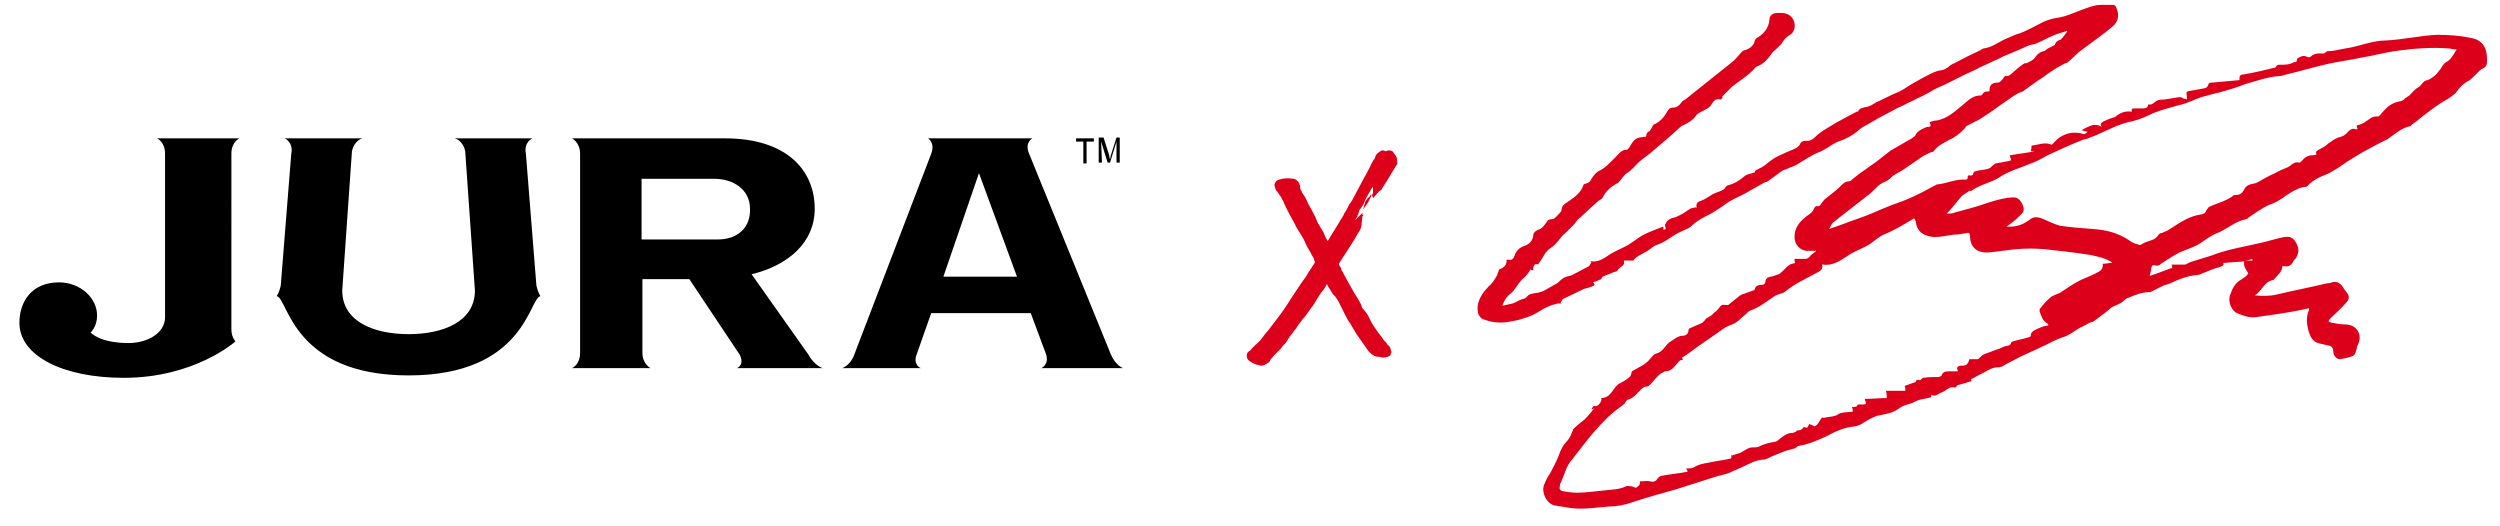
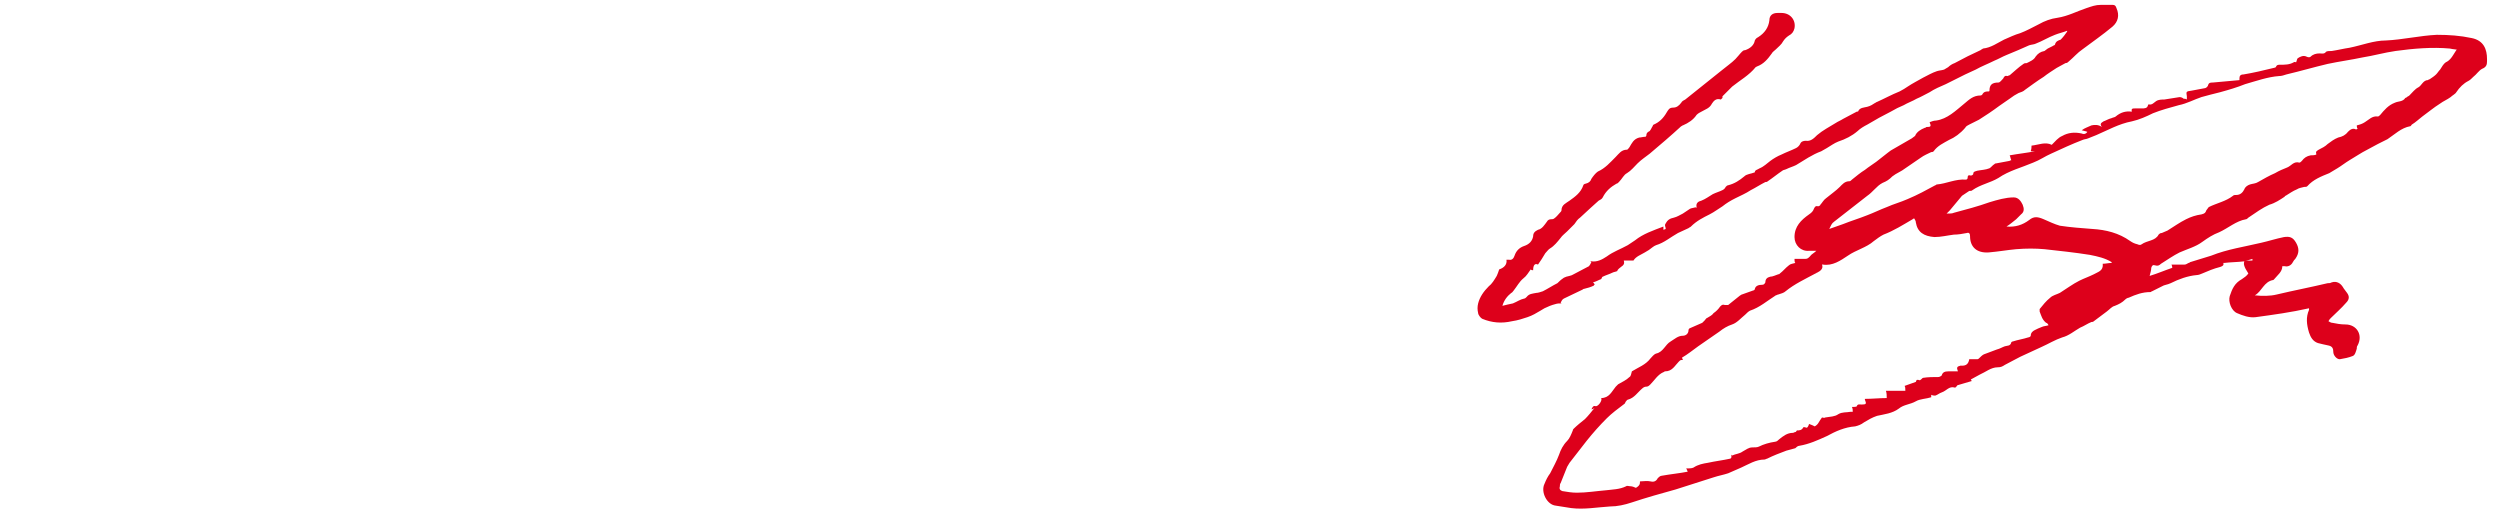
<svg xmlns="http://www.w3.org/2000/svg" version="1.1" id="Layer_1" x="0px" y="0px" viewBox="0 0 309 65" style="enable-background:new 0 0 309 65;" xml:space="preserve">
  <style type="text/css">
	.st0{fill:#DD001B;}
</style>
-   <path d="M20.4,19v20.2c0,2-2.2,3.2-4.5,3.2c-3.6,0-4.7-1.3-4.7-1.3s0.8-0.7,0.8-2.1c0-2.2-2.1-4.1-4.7-4.1c-3.4,0-4.9,2.4-4.9,5  c0,4.1,5.4,6.8,12.9,6.8c8.8,0,13.8-4.5,13.8-4.5s-0.5-0.5-0.5-1.5V19c0-1.5,1-1.9,1-1.9H19.4C19.4,17.1,20.4,17.5,20.4,19 M65,19  c-0.3-1.4,0.8-1.9,0.8-1.9h-9.6c0,0,1,0.2,1.3,1.6l1.2,17.2c0,3.9-4,5.4-8.2,5.4s-8.2-1.5-8.2-5.4l1.2-17.2c0.3-1.4,1.3-1.6,1.3-1.6  h-9.6c0,0,1.1,0.5,0.8,1.9l-1.3,16.3c-0.2,0.9-0.5,1.3-0.5,1.3c1.4,0.2,1.9,9.8,16.3,9.8s14.9-9.6,16.3-9.8c0,0-0.3-0.4-0.5-1.3  C66.3,35.3,65,19,65,19z M133.9,20.2h0.4v-2.7h0.9v-0.4H133v0.4h0.9V20.2z M136.1,17.5l0.8,2.6h0.3l0.8-2.6v2.6h0.4v-3.1H138  l-0.7,2.2l-0.1,0.5c0-0.1-0.1-0.2-0.1-0.5l-0.7-2.2h-0.6v3.1h0.4L136.1,17.5L136.1,17.5z M128.7,45.5h10.1c0,0-0.9-0.3-1.5-1.7  L127.2,19c-0.6-1.4,0.4-1.9,0.4-1.9h-12.9c0,0,0.9,0.5,0.4,1.9l-9.5,24.8c-0.5,1.4-1.5,1.7-1.5,1.7h9.7c0,0-1-0.4-0.5-1.7l1.8-5.1  h12.3l1.9,5.1C129.7,45.1,128.7,45.5,128.7,45.5 M116.6,34.2l4.4-12.8l4.7,12.8H116.6L116.6,34.2z M99.9,43.8l-7-9.9  c4.5-1.1,7.8-3.9,7.8-8.1c0-4.7-3.4-8.7-11.1-8.7H70.7c0,0,1,0.5,1,1.9v24.6c0,1.5-1,1.9-1,1.9h9.7c0,0-1-0.5-1-1.9v-9.1h5.8  l6.2,9.3c0.7,1.3-0.3,1.7-0.3,1.7h10.6C101.6,45.5,100.6,45.1,99.9,43.8 M88.7,29.6h-9.4v-7.5h9c2.3,0,4.4,1.3,4.4,3.7  C92.8,28,91.3,29.6,88.7,29.6" />
  <g>
-     <path class="st0" d="M172.4,19.1c-0.1-0.1-0.1-0.2-0.2-0.3l-0.1-0.1c-0.2-0.1-0.5-0.2-0.8,0c-0.4-0.2-0.6-0.1-0.7,0   c-0.1,0.1-0.3,0.2-0.4,0.3c-0.1,0.1-0.2,0.3-0.3,0.6c0,0,0,0.1-0.1,0.1c0,0,0,0-0.1,0.2c-0.2,0.3-0.3,0.6-0.5,1   c-0.2,0.3-0.3,0.6-0.5,0.9l-1.6,3c-0.1,0.2-0.2,0.3-0.3,0.4c-0.1,0.2-0.2,0.4-0.3,0.6c-0.1,0.2-0.2,0.4-0.3,0.5   c-0.1,0.1-0.1,0.3-0.2,0.4l-1.9,3.1c0,0,0,0,0,0c-0.1-0.2-0.3-0.5-0.4-0.8c-0.1-0.3-0.3-0.6-0.5-0.9c-0.1-0.2-0.2-0.4-0.3-0.5   c-0.1-0.2-0.2-0.5-0.3-0.7c0-0.1-0.1-0.2-0.2-0.4c-0.2-0.4-0.4-0.8-0.7-1.3c-0.2-0.5-0.4-0.9-0.7-1.3c-0.1-0.1-0.1-0.3-0.2-0.4   s-0.1-0.3-0.1-0.5c0-0.1-0.1-0.2-0.1-0.3c0-0.1-0.1-0.1-0.1-0.2l-0.1-0.1c-0.2-0.2-0.4-0.3-0.5-0.3c-0.6-0.1-1.2-0.1-1.8,0.1   c-0.3,0.1-0.4,0.2-0.5,0.4s-0.1,0.3,0,0.6l0.1,0.3l0.1,0.1c0.2,0.2,0.3,0.5,0.5,0.7c0.1,0.2,0.3,0.5,0.4,0.8   c0.4,0.9,0.9,1.8,1.4,2.7c0,0.1,0.1,0.2,0.2,0.4c0.3,0.5,0.7,1.1,1,1.7c0.1,0.3,0.3,0.7,0.5,1c0.2,0.3,0.3,0.6,0.5,0.9   c0.1,0.1,0.1,0.3,0.2,0.5c0,0.1,0,0.1,0,0.1l0,0.1c-0.3,0.4-0.5,0.8-0.8,1.2c-0.2,0.4-0.5,0.8-0.8,1.2l-1.4,2.1   c-0.4,0.7-0.8,1.2-1.2,1.8l-1.6,2.1c-0.3,0.3-0.5,0.6-0.8,1c-0.2,0.3-0.5,0.5-0.8,0.8c-0.1,0.1-0.2,0.2-0.3,0.3   c-0.1,0.1-0.2,0.3-0.4,0.4c-0.3,0.2-0.3,0.4-0.3,0.6c0,0.2,0.1,0.4,0.2,0.5c0.2,0.2,0.4,0.3,0.6,0.4c0.2,0.1,0.4,0.2,0.6,0.2   c0.1,0,0.2,0.1,0.4,0.1c0.2,0,0.4-0.1,0.6-0.2c0.2-0.1,0.3-0.2,0.4-0.3c0.1-0.1,0.1-0.2,0.1-0.2c0.1-0.2,0.3-0.3,0.4-0.5   c0.1-0.1,0.2-0.2,0.3-0.3c0.2-0.2,0.3-0.3,0.5-0.5s0.3-0.4,0.4-0.5c0.1-0.1,0.1-0.1,0.2-0.2c0.1-0.1,0.2-0.2,0.3-0.4   c0,0,0.1-0.1,0.1-0.2c0.1-0.1,0.2-0.2,0.2-0.3c0.3-0.3,0.5-0.7,0.8-1c0.2-0.4,0.5-0.7,0.7-1c0.1-0.2,0.3-0.3,0.4-0.5   c0.1-0.1,0.2-0.2,0.3-0.4c0.3-0.4,0.5-0.7,0.8-1.1c0.2-0.3,0.4-0.7,0.6-1c0.2-0.3,0.4-0.6,0.6-0.8c0.1-0.2,0.3-0.4,0.4-0.7   c0.1,0.2,0.2,0.4,0.4,0.7c0.2,0.3,0.3,0.6,0.6,0.8c0.2,0.3,0.5,0.7,0.6,1c0.2,0.4,0.4,0.8,0.6,1.2c0.2,0.4,0.4,0.8,0.7,1.2   c0.2,0.4,0.5,0.8,0.7,1.2l0.7,1c0.2,0.3,0.5,0.7,0.7,1c0.2,0.3,0.5,0.6,0.9,0.8c0.2,0.1,0.4,0.1,0.6,0.1h0c0.2,0.1,0.5,0.1,0.6,0.1   c0.1,0,0.3-0.1,0.4-0.1c0.3-0.1,0.4-0.2,0.4-0.4c0.1-0.1,0.1-0.3,0-0.4c0-0.2-0.1-0.5-0.3-0.6c-0.1-0.1-0.2-0.2-0.3-0.4   c-0.1-0.1-0.2-0.2-0.3-0.3c-0.3-0.5-0.7-0.9-1-1.4c-0.3-0.4-0.6-0.9-0.8-1.4c-0.2-0.4-0.5-0.8-0.8-1.1c-0.1-0.1-0.1-0.2-0.1-0.3   c-0.1-0.1-0.1-0.3-0.2-0.4c-0.3-0.6-0.7-1.1-1-1.7c-0.3-0.5-0.6-1.1-1-1.8c0-0.1-0.1-0.1-0.1-0.2c0-0.1-0.1-0.1-0.1-0.2l-0.1-0.1   c0-0.2-0.1-0.4-0.2-0.5c-0.1-0.1-0.1-0.2-0.1-0.3l0,0c0-0.1,0.1-0.1,0.1-0.2l1.3-2c0.2-0.3,0.3-0.5,0.5-0.8   c0.1-0.2,0.3-0.5,0.4-0.7c0.3-0.4,0.5-0.8,0.5-1.3l0.1-0.9c0.1,0,0.1-0.1,0.1-0.2c0,0-0.1,0.1-0.1,0.1l0-0.3l-0.9,0.9   c0-0.1,0.1-0.1,0.1-0.2c0.1-0.1,0.2-0.2,0.2-0.4c0.1-0.1,0.1-0.2,0.1-0.3c0.1-0.1,0.1-0.2,0.1-0.3c0,0,0,0,0,0   c0.3-0.4,0.6-0.8,0.7-1.2c0.2-0.4,0.4-0.8,0.6-1.1c0.1-0.2,0.2-0.4,0.4-0.6c0,0,0,0,0,0.1l0,0.7c0,0-0.1,0.1-0.1,0.1   c0,0,0,0.1,0,0.3c0,0,0,0,0.1,0c0,0,0,0,0,0v0.2l0.8-0.9c0.1,0,0.1-0.1,0.2-0.1l1-1.6c0.3-0.5,0.6-1,0.9-1.5l0.1-0.1v-0.1   C172.7,19.5,172.6,19.3,172.4,19.1L172.4,19.1z" />
    <path class="st0" d="M168.4,25.8C168.4,25.8,168.4,25.9,168.4,25.8c0,0.1,0,0.1,0,0.1C168.4,25.9,168.4,25.9,168.4,25.8L168.4,25.8   z" />
-     <path class="st0" d="M168.9,24.7c-0.1,0.1-0.2,0.3-0.2,0.5c-0.1,0.1-0.1,0.2-0.1,0.3s-0.1,0.2-0.1,0.3c0.1,0,0.1,0,0.1-0.1   s0.1,0,0.1-0.1c0.1-0.2,0.3-0.4,0.4-0.6c0.1-0.2,0.2-0.4,0.3-0.6c0.1-0.1,0.1-0.3,0.1-0.4c-0.1,0.1-0.2,0.2-0.2,0.3   C169.1,24.4,169,24.6,168.9,24.7L168.9,24.7z" />
-     <polygon class="st0" points="169.3,23.4 169.4,23.4 169.4,23.4  " />
  </g>
  <path class="st0" d="M277.4,32.3c-0.8,0.1-1.7,0.1-2.5,0.2c0,0-0.1,0-0.1,0c0.1,0.3-0.1,0.4-0.4,0.5c-0.8,0.2-1.5,0.5-2.2,0.8  c-0.2,0.1-0.5,0.2-0.7,0.2c-1.1,0.1-2.2,0.5-3.2,1c-0.4,0.2-0.8,0.2-1.1,0.4c-0.4,0.2-0.8,0.4-1.2,0.6c-0.1,0-0.1,0.1-0.2,0.1  c-1,0-1.8,0.3-2.7,0.7c-0.1,0-0.3,0.1-0.4,0.2c-0.4,0.4-0.8,0.6-1.3,0.8c-0.4,0.1-0.6,0.4-1,0.7c-0.5,0.4-1.1,0.8-1.6,1.2  c-0.1,0.1-0.2,0.1-0.3,0.1c-0.5,0.2-0.9,0.5-1.4,0.7c-0.7,0.4-1.4,1-2.2,1.2c-0.9,0.3-1.7,0.8-2.6,1.2c-0.4,0.2-0.9,0.4-1.3,0.6  c-0.4,0.2-0.9,0.4-1.3,0.6c-0.6,0.3-1.3,0.7-1.9,1c-0.3,0.2-0.5,0.3-0.9,0.3c-0.8,0-1.5,0.6-2.2,0.9c-0.4,0.2-0.7,0.4-1.1,0.6  c0,0.1,0.1,0.1,0.1,0.2c-0.6,0.2-1.1,0.3-1.7,0.5c-0.1,0-0.1,0.1-0.2,0.2c-0.1,0-0.1,0.2-0.2,0.1c-0.7-0.2-1,0.4-1.6,0.6  c-0.3,0.1-0.5,0.3-0.8,0.4c-0.1,0-0.3,0-0.5-0.1c0,0.1,0,0.2,0,0.3c-0.6,0.2-1.4,0.2-1.9,0.5c-0.7,0.4-1.5,0.4-2.1,0.9  c-0.8,0.6-1.8,0.7-2.7,0.9c-0.6,0.2-1.1,0.5-1.6,0.8c-0.4,0.3-0.7,0.4-1.1,0.5c-1.3,0.1-2.4,0.6-3.5,1.2c-1.1,0.5-2.2,1-3.4,1.2  c-0.2,0-0.4,0.2-0.5,0.3c-0.4,0.1-0.7,0.2-1.1,0.3c-0.8,0.3-1.6,0.6-2.4,1c-0.1,0-0.2,0.1-0.3,0.1c-1.1,0-2,0.6-2.9,1  c-0.5,0.2-1.1,0.5-1.6,0.7c-0.6,0.2-1.2,0.3-1.8,0.5c-1.6,0.5-3.1,1-4.7,1.5c-1.8,0.5-3.6,1-5.4,1.6c-0.9,0.3-1.8,0.5-2.7,0.5  c-1.6,0.1-3.2,0.4-4.8,0.2c-0.6-0.1-1.3-0.2-1.9-0.3c-1.1-0.1-1.9-1.7-1.4-2.7c0.2-0.5,0.4-0.9,0.7-1.3c0.4-0.8,0.8-1.5,1.1-2.3  c0.2-0.6,0.5-1.2,1-1.7c0.3-0.3,0.5-0.8,0.7-1.3c0-0.1,0.1-0.2,0.1-0.2c0.4-0.4,0.9-0.8,1.4-1.2c0.4-0.4,0.8-0.9,1.2-1.4  c-0.1,0.1-0.3,0.2-0.4,0.2c0.1-0.2,0.2-0.5,0.5-0.4c0.3,0.1,0.9-0.7,0.7-1c1,0,1.3-0.8,1.8-1.4c0.1-0.1,0.2-0.2,0.3-0.3  c0.5-0.3,1-0.5,1.4-0.9c0.2-0.1,0.2-0.4,0.3-0.7c0.8-0.5,1.7-0.8,2.3-1.6c0.2-0.2,0.4-0.5,0.7-0.6c0.9-0.2,1.1-1.1,1.8-1.5  c0.5-0.3,0.9-0.7,1.5-0.7c0.3,0,0.7-0.2,0.7-0.7c0-0.1,0.1-0.2,0.1-0.2c0.5-0.2,1.1-0.5,1.6-0.7c0.1-0.1,0.2-0.2,0.3-0.3  c0.1-0.1,0.2-0.3,0.3-0.3c0.3-0.2,0.6-0.3,0.8-0.6c0.3-0.2,0.6-0.5,0.8-0.8c0.2-0.2,0.3-0.3,0.6-0.2c0.1,0,0.3,0,0.4,0  c0.5-0.4,1-0.8,1.5-1.2c0.1,0,0.1-0.1,0.2-0.1c0.5-0.2,0.9-0.3,1.4-0.5c0.1,0,0.2-0.1,0.2-0.2c0.1-0.4,0.5-0.5,0.9-0.5  c0.2,0,0.3-0.1,0.4-0.3c0-0.4,0.2-0.6,0.6-0.7c0.3,0,0.7-0.2,1-0.3c0.1,0,0.1,0,0.2-0.1c0.4-0.3,0.7-0.7,1.1-1  c0.2-0.2,0.5-0.2,0.8-0.3c-0.1-0.1-0.1-0.3-0.1-0.5c0.4,0,0.9,0,1.3,0c0.3,0,0.4-0.1,0.6-0.3c0.2-0.3,0.5-0.4,0.8-0.7  c-0.3,0-0.6,0-0.9,0c-1,0.1-1.8-0.7-1.8-1.7c0-1.3,0.8-2.1,1.8-2.8c0.3-0.2,0.5-0.4,0.6-0.7c0.1-0.2,0.2-0.4,0.5-0.3  c0.1,0,0.3-0.1,0.3-0.2c0.2-0.2,0.4-0.6,0.7-0.8c0.6-0.5,1.2-0.9,1.7-1.4c0.3-0.3,0.6-0.7,1.2-0.7c0.1,0,0.2-0.1,0.3-0.2  c0.5-0.4,1.1-0.9,1.6-1.2c0.5-0.4,1-0.7,1.4-1c0.5-0.4,1-0.8,1.4-1.1c0.1-0.1,0.3-0.2,0.4-0.3c0.9-0.5,1.7-1,2.6-1.5  c0.1-0.1,0.3-0.2,0.4-0.3c0.2-0.5,0.7-0.8,1.2-1c0.1,0,0.2-0.1,0.2-0.1c0.6,0,0.6-0.1,0.4-0.6c0.3-0.1,0.5-0.2,0.8-0.2  c1.4-0.2,2.4-1.2,3.5-2.1c0.6-0.5,1.1-1,2-1c0.1,0,0.2-0.1,0.2-0.1c0.2-0.4,0.5-0.4,0.8-0.4c0,0,0.1,0,0.1-0.1c0-0.7,0.3-1,1.1-1  c0.2,0,0.4-0.3,0.6-0.5c0.1-0.2,0.2-0.4,0.5-0.3c0.1,0,0.2-0.1,0.3-0.1c0.6-0.5,1.1-1,1.7-1.4c0.1-0.1,0.3-0.1,0.4-0.1  c0.4-0.2,0.9-0.4,1.1-0.8c0.3-0.4,0.6-0.6,1.1-0.7c0.1-0.1,0.3-0.2,0.4-0.3c0.2-0.1,0.4-0.2,0.6-0.3c0.1-0.1,0.3-0.1,0.3-0.2  c0.1-0.4,0.4-0.5,0.7-0.6c0.3-0.3,0.6-0.7,0.8-1c0,0,0-0.1,0-0.1c-0.5,0.2-1,0.3-1.5,0.5c-0.8,0.3-1.6,0.8-2.4,1.1  c-0.2,0.1-0.5,0.1-0.8,0.2c-0.9,0.4-1.8,0.8-2.8,1.2c-0.5,0.2-1,0.5-1.5,0.7c-0.8,0.4-1.6,0.7-2.3,1.1c-0.4,0.2-0.9,0.4-1.3,0.6  c-0.8,0.4-1.6,0.8-2.4,1.2c-0.7,0.3-1.4,0.6-2,1c-0.6,0.3-1.1,0.6-1.6,0.8c-0.5,0.3-1.1,0.5-1.6,0.8c-0.5,0.2-1.1,0.5-1.6,0.8  c-1,0.5-1.9,1-2.9,1.6c-0.4,0.2-0.9,0.5-1.2,0.8c-0.7,0.6-1.5,1-2.4,1.3c-0.5,0.2-0.9,0.5-1.4,0.8c-0.2,0.1-0.5,0.3-0.7,0.4  c-1.1,0.4-2.1,1.1-3.1,1.7c-0.4,0.2-0.8,0.3-1.2,0.5c-0.2,0.1-0.4,0.1-0.5,0.2c-0.6,0.4-1.2,0.9-1.8,1.3c-0.1,0.1-0.2,0.1-0.3,0.1  c-0.6,0.3-1.2,0.7-1.8,1c-0.6,0.4-1.3,0.7-1.9,1c-0.6,0.3-1.1,0.6-1.6,1c-0.5,0.3-1,0.7-1.6,1c-0.8,0.4-1.6,0.8-2.3,1.5  c-0.1,0.1-0.2,0.1-0.3,0.2c-0.4,0.2-0.9,0.4-1.3,0.6c-0.9,0.5-1.7,1.2-2.7,1.5c-0.3,0.1-0.6,0.4-0.9,0.6c-0.2,0.1-0.3,0.2-0.5,0.3  c-0.5,0.3-1.1,0.5-1.4,1h-1.2c0.2,0.6-0.3,0.7-0.6,1c-0.1,0.1-0.2,0.2-0.2,0.3c-0.2,0.1-0.4,0.1-0.6,0.2c-0.4,0.2-0.8,0.3-1.2,0.5  c-0.1,0-0.1,0.2-0.2,0.3c-0.3,0.1-0.6,0.3-1,0.4c0.1,0.1,0.2,0.2,0.2,0.3c-0.1,0-0.1,0.1-0.1,0.1c-0.4,0.2-0.8,0.3-1.2,0.4  c-0.1,0-0.2,0.1-0.2,0.1c-0.8,0.4-1.5,0.7-2.3,1.1c-0.2,0.1-0.3,0.3-0.4,0.5c0,0,0.1,0.1,0.1,0.1c-0.3,0-0.5,0-0.8,0.1  c-0.4,0.1-0.9,0.3-1.3,0.5c-0.2,0.1-0.3,0.2-0.5,0.3c-0.5,0.3-1,0.6-1.6,0.8c-0.6,0.2-1.2,0.4-1.9,0.5c-1.3,0.3-2.5,0.2-3.7-0.3  c-0.2-0.1-0.5-0.5-0.5-0.7c-0.1-0.4-0.1-0.8,0-1.2c0.2-0.8,0.7-1.5,1.3-2.1c0.4-0.3,0.7-0.8,1-1.3c0.1-0.2,0.2-0.5,0.3-0.8  c0.6-0.2,1-0.6,0.9-1.2c0.1,0,0.2,0,0.3,0c0.4,0.1,0.6-0.2,0.7-0.5c0.2-0.6,0.6-1,1.2-1.2c0.6-0.2,1-0.6,1.1-1.2  c0-0.4,0.2-0.6,0.6-0.8c0.5-0.1,0.8-0.6,1.1-1c0.1-0.2,0.3-0.3,0.5-0.3c0.1,0,0.3,0,0.4-0.1c0.3-0.2,0.5-0.5,0.7-0.7  c0.1-0.1,0.2-0.2,0.2-0.3c0-0.7,0.6-0.9,1-1.2c0.7-0.5,1.4-1,1.7-1.9c0-0.1,0.2-0.2,0.3-0.2c0.4-0.1,0.6-0.3,0.7-0.6  c0.2-0.3,0.5-0.7,0.8-0.9c0.9-0.4,1.5-1.1,2.2-1.8c0.4-0.4,0.7-0.9,1.4-0.9c0.1,0,0.2-0.2,0.3-0.3c0.3-0.5,0.5-1,1.2-1.2  c0.2,0,0.5-0.1,0.8-0.1c0,0,0.1-0.1,0.1-0.2c0-0.3,0.2-0.4,0.4-0.5c0.1-0.1,0.2-0.3,0.3-0.5c0.1-0.1,0.1-0.3,0.2-0.3  c0.7-0.3,1.2-0.8,1.6-1.5c0.2-0.3,0.3-0.6,0.8-0.6c0.4,0,0.7-0.2,1-0.6c0.1-0.2,0.3-0.3,0.5-0.4c1.5-1.2,3-2.4,4.5-3.6  c0.6-0.5,1.2-0.9,1.7-1.4c0.3-0.3,0.5-0.6,0.8-0.9c0.1-0.1,0.2-0.2,0.4-0.2c0.6-0.2,1.1-0.6,1.2-1.2c0.1-0.2,0.2-0.3,0.4-0.4  c0.8-0.5,1.3-1.2,1.4-2.1c0-0.6,0.4-0.9,1-0.9c0.2,0,0.3,0,0.5,0c1.1,0,1.8,0.9,1.6,1.9c-0.1,0.4-0.3,0.7-0.7,0.9  c-0.3,0.2-0.5,0.4-0.7,0.7c-0.2,0.4-0.6,0.7-0.9,1c-0.2,0.2-0.4,0.3-0.5,0.5c-0.5,0.7-1,1.3-1.8,1.6c-0.1,0-0.1,0.1-0.2,0.1  c-0.8,1-1.9,1.6-2.9,2.4c-0.4,0.4-0.8,0.8-1.2,1.2c0,0,0,0.1,0,0.2c-0.1,0.1-0.2,0.2-0.2,0.2c-0.6-0.2-0.9,0.2-1.1,0.5  c-0.3,0.6-0.8,0.7-1.3,1c-0.2,0.1-0.4,0.2-0.6,0.4c-0.4,0.6-1,1-1.7,1.3c-0.1,0-0.1,0.1-0.2,0.1c-1.3,1.2-2.6,2.3-3.9,3.4  c-0.5,0.4-1,0.7-1.5,1.2c-0.4,0.4-0.8,0.9-1.3,1.2c-0.4,0.2-0.6,0.7-1,1.1c-0.1,0.1-0.2,0.2-0.3,0.2c-0.7,0.4-1.3,0.9-1.7,1.7  c-0.1,0.2-0.3,0.3-0.5,0.4c-0.3,0.3-0.7,0.6-1,0.9c-0.4,0.4-0.9,0.8-1.3,1.2c-0.3,0.2-0.5,0.5-0.7,0.8c-0.3,0.3-0.6,0.6-0.9,0.9  c-0.3,0.3-0.6,0.5-0.8,0.8c-0.4,0.5-0.8,1-1.3,1.3c-0.2,0.1-0.4,0.4-0.6,0.6c-0.3,0.5-0.6,1-0.9,1.4c-0.4-0.2-0.6,0.1-0.6,0.7  c-0.1,0-0.2,0-0.3-0.1c-0.3,0.4-0.5,0.8-0.9,1.1c-0.5,0.4-0.8,1-1.2,1.5c-0.1,0.1-0.2,0.3-0.3,0.3c-0.5,0.4-0.9,0.9-1.1,1.6  c0.4-0.1,0.8-0.2,1.3-0.3c0.5-0.2,0.9-0.5,1.4-0.6c0.1,0,0.2-0.1,0.3-0.2c0.3-0.4,0.7-0.4,1.2-0.5c0.2,0,0.5-0.1,0.8-0.2  c0.6-0.3,1.2-0.7,1.8-1c0.2-0.2,0.4-0.4,0.7-0.6c0.1-0.1,0.2-0.1,0.4-0.2c0.3-0.1,0.6-0.1,0.9-0.3c0.6-0.3,1.3-0.7,1.9-1  c0.1-0.1,0.2-0.3,0.3-0.5c0,0-0.1,0-0.1-0.1c0,0,0.1,0,0.1,0c0.7,0.1,1.3-0.2,1.9-0.6c0.8-0.6,1.7-0.9,2.6-1.4  c0.3-0.2,0.6-0.4,0.9-0.6c1-0.8,2.2-1.2,3.5-1.7v0.4c0.4-0.1,0.3-0.1,0.2-0.5c0-0.1,0-0.2,0.1-0.3c0.2-0.4,0.5-0.6,1-0.7  c0.4-0.1,0.7-0.3,1.1-0.5c0.3-0.2,0.6-0.4,0.9-0.6c0.2-0.1,0.5-0.1,0.7-0.2c0,0,0,0.1,0,0.1c0,0,0.1,0,0.1-0.1  c-0.1-0.5,0.2-0.7,0.6-0.8c0.5-0.2,0.9-0.5,1.4-0.8c0.4-0.2,0.8-0.3,1.2-0.5c0.2-0.1,0.3-0.2,0.4-0.4c0.1-0.1,0.2-0.2,0.3-0.2  c0.8-0.2,1.4-0.6,2-1.1c0.3-0.3,0.8-0.3,1.3-0.5c0-0.3,0.3-0.3,0.6-0.5c0.5-0.2,0.9-0.6,1.3-0.9s0.9-0.6,1.4-0.8  c0.6-0.3,1.2-0.5,1.8-0.8c0.2-0.1,0.4-0.3,0.5-0.5c0.1-0.3,0.4-0.4,0.7-0.4c0.6,0.1,1-0.3,1.4-0.7c0.7-0.6,1.5-1,2.3-1.5  c0.3-0.2,0.6-0.3,0.9-0.5c0.6-0.3,1.1-0.6,1.7-0.9c0.1,0,0.2,0,0.2-0.1c0.2-0.4,0.7-0.4,1.1-0.5c0.4-0.1,0.7-0.3,1-0.5  c0.1,0,0.1-0.1,0.2-0.1c0.9-0.4,1.8-0.9,2.8-1.3c0.4-0.2,0.7-0.4,1-0.6c0.6-0.4,1.2-0.7,1.9-1.1c0.6-0.3,1.1-0.6,1.7-0.8  c0.3-0.1,0.6-0.1,0.9-0.2c0.2-0.1,0.3-0.2,0.5-0.3c0.2-0.2,0.5-0.4,0.8-0.5c1.1-0.6,2.1-1.1,3.2-1.6c0.1-0.1,0.2-0.1,0.3-0.2  c1-0.1,1.8-0.7,2.6-1.1c0.7-0.3,1.3-0.6,2-0.8c0.8-0.3,1.5-0.7,2.3-1.1c0.7-0.4,1.5-0.7,2.3-0.8c1.3-0.2,2.4-0.8,3.6-1.2  c0.6-0.2,1.1-0.4,1.8-0.4c0.5,0,1,0,1.4,0c0.3,0,0.4,0.1,0.5,0.4c0.4,0.9,0.2,1.7-0.5,2.3c-1.2,1-2.5,1.9-3.7,2.8  c-0.6,0.4-1.1,1-1.7,1.5c-0.1,0.1-0.2,0.2-0.4,0.2c-0.4,0.2-0.7,0.4-1.1,0.6c-0.6,0.4-1.1,0.7-1.6,1.1c-0.8,0.5-1.6,1.1-2.3,1.6  c-0.2,0.2-0.5,0.3-0.8,0.4c-0.4,0.2-0.7,0.4-1.1,0.7c-0.4,0.3-0.9,0.6-1.3,0.9c-0.8,0.6-1.7,1.2-2.5,1.7c-0.4,0.2-0.8,0.4-1.2,0.6  c-0.2,0.1-0.4,0.2-0.5,0.4c-0.6,0.7-1.3,1.2-2,1.5c-0.7,0.4-1.4,0.7-1.9,1.4c-0.1,0.1-0.2,0.1-0.3,0.1c-0.4,0.2-0.9,0.4-1.3,0.7  c-0.6,0.4-1.3,0.9-1.9,1.3c-0.5,0.4-1.1,0.6-1.6,1c-0.4,0.4-0.7,0.6-1.2,0.8c-0.4,0.2-0.7,0.5-1,0.8c-0.3,0.3-0.6,0.6-0.9,0.8  c-1.4,1.1-2.7,2.1-4.1,3.2c-0.3,0.2-0.4,0.5-0.6,0.9c0.6-0.2,1.1-0.4,1.7-0.6c1-0.4,2-0.7,3-1.1c0.8-0.3,1.6-0.7,2.4-1  c0.9-0.4,1.7-0.6,2.6-1c1.2-0.5,2.3-1.1,3.4-1.7c0.1,0,0.1-0.1,0.2-0.1c1.2-0.1,2.3-0.7,3.6-0.6c0.1,0,0.2-0.1,0.2-0.2  c0-0.3,0.1-0.4,0.4-0.3c0.1,0,0.3-0.1,0.3-0.2c0-0.3,0.2-0.3,0.5-0.4c0.5-0.1,1-0.1,1.5-0.3c0.2-0.1,0.4-0.4,0.6-0.5  c0.1-0.1,0.1-0.1,0.2-0.1c0.5-0.1,1-0.2,1.6-0.3c0.1,0,0.2-0.1,0.3-0.1c-0.1-0.2-0.1-0.4-0.2-0.6c1.1-0.2,2.1-0.3,3.1-0.5  c0,0,0,0,0,0h-0.5c0.1-0.3,0.1-0.5,0.1-0.7c0.9-0.1,1.7-0.5,2.5-0.1c0.4-0.4,0.8-0.9,1.3-1.1c0.7-0.4,1.5-0.5,2.4-0.3  c0.2,0.1,0.5,0.1,0.7-0.2c-0.2-0.1-0.4-0.1-0.7-0.2c0.4-0.3,0.8-0.4,1.2-0.6c0.4-0.1,0.9-0.1,1.3,0.2c-0.3-0.4-0.1-0.5,0.2-0.7  c0.3-0.1,0.6-0.3,1-0.4c0.2-0.1,0.4-0.1,0.5-0.2c0.6-0.5,1.2-0.7,2-0.6c-0.1-0.4,0.1-0.4,0.4-0.4c0.2,0,0.5,0,0.8,0  c0.4,0,0.7,0,0.8-0.4c0-0.1,0.1-0.1,0.1-0.1c0.4,0.1,0.6-0.2,0.9-0.4c0.3-0.2,0.7-0.2,1-0.2c0.6-0.1,1.2-0.2,1.9-0.3  c0.2,0,0.4,0.1,0.5,0.2c0.1,0,0.3,0,0.4,0.1c0-0.1,0-0.2,0-0.4c-0.1-0.6-0.1-0.6,0.6-0.7c0.5-0.1,1.1-0.2,1.6-0.3  c0.1,0,0.3-0.1,0.4-0.3c0.1-0.4,0.3-0.4,0.6-0.4c1.1-0.1,2.2-0.2,3.3-0.3c0,0,0-0.1,0-0.2c0-0.3,0.1-0.5,0.5-0.5  c1.2-0.2,2.5-0.5,3.7-0.8c0.1,0,0.3-0.1,0.3-0.1c0.1-0.3,0.3-0.3,0.5-0.3c0.6,0,1.2,0,1.7-0.3c0.1-0.1,0.3,0,0.3,0  c0.1-0.2,0.1-0.4,0.2-0.5c0.3-0.2,0.7-0.4,1.1-0.2c0.2,0.1,0.4,0.1,0.5,0c0.3-0.3,0.7-0.4,1.1-0.4c0.3,0,0.6,0.1,0.8-0.2  c0.1-0.1,0.5-0.1,0.7-0.1c0.7-0.1,1.5-0.3,2.2-0.4c1.5-0.3,3-0.9,4.5-0.9c2.1-0.1,4.2-0.6,6.3-0.7c1.5,0,2.9,0.1,4.3,0.4  c1.5,0.3,1.9,1.4,1.9,2.6c0,0.1,0,0.2,0,0.3c0,0.4-0.1,0.7-0.6,0.9c-0.4,0.2-0.7,0.7-1.1,1c-0.2,0.2-0.4,0.4-0.6,0.5  c-0.6,0.3-1.1,0.8-1.5,1.4c-0.1,0.2-0.5,0.4-0.7,0.6c-0.4,0.3-0.9,0.5-1.3,0.8c-0.8,0.5-1.5,1.1-2.2,1.6c-0.4,0.3-0.8,0.7-1.3,1  c-0.1,0.1-0.1,0.2-0.2,0.2c-1.1,0.2-1.9,1-2.8,1.6c-0.4,0.2-0.8,0.4-1.2,0.6c-0.4,0.2-0.9,0.5-1.3,0.7c-0.8,0.4-1.5,0.9-2.2,1.3  c-0.5,0.3-1,0.7-1.5,1c-0.3,0.2-0.7,0.4-1,0.6c-1,0.4-2,0.8-2.7,1.6c-0.1,0.1-0.2,0.1-0.4,0.1c-0.3,0.1-0.6,0.1-0.9,0.3  c-0.5,0.2-0.9,0.5-1.4,0.8c0,0-0.1,0-0.1,0.1c-0.6,0.4-1.2,0.8-1.9,1c-0.9,0.4-1.7,1-2.6,1.6c-0.1,0.1-0.2,0.2-0.3,0.2  c-1.2,0.2-2.2,1.1-3.3,1.6c-0.8,0.3-1.4,0.7-2.1,1.2c-0.8,0.6-1.9,0.9-2.8,1.3c-0.8,0.4-1.5,0.9-2.3,1.4c-0.2,0.2-0.4,0.3-0.7,0.2  c-0.3-0.1-0.4,0-0.5,0.3c0,0.3-0.1,0.6-0.2,1c1-0.3,1.9-0.7,2.8-1c0,0,0-0.2-0.1-0.4c0.6,0,1.1,0,1.6,0c0.2,0,0.3-0.1,0.5-0.2  c0.1,0,0.2-0.1,0.2-0.1c0.9-0.3,1.7-0.5,2.6-0.8c2-0.8,4.1-1.1,6.2-1.6c0.9-0.2,1.8-0.5,2.8-0.7c0.7-0.1,1.1,0,1.5,0.7  c0.4,0.7,0.4,1.3-0.1,2c-0.1,0.1-0.2,0.2-0.3,0.4c-0.2,0.4-0.6,0.6-1,0.5c-0.1,0-0.2,0-0.3,0c0,0.7-0.6,1.1-1,1.6  c0,0-0.1,0.1-0.1,0.1c-1.2,0.2-1.4,1.4-2.3,1.9c0.9,0.1,1.9,0.1,2.7-0.1c2.1-0.5,4.2-0.9,6.3-1.4c0.2,0,0.3,0,0.5-0.1  c0.6-0.2,1.1,0.1,1.4,0.6c0.1,0.2,0.3,0.4,0.5,0.7c0.3,0.4,0.3,0.8-0.1,1.2c-0.6,0.7-1.3,1.3-1.9,1.9c-0.1,0.1-0.2,0.2-0.3,0.4  c0.2,0.1,0.3,0.2,0.5,0.2c0.5,0.1,1,0.2,1.6,0.2c1.4,0,2.2,1.3,1.5,2.6c-0.1,0.1-0.1,0.3-0.1,0.4c-0.1,0.3-0.2,0.8-0.5,0.9  c-0.5,0.2-1,0.3-1.6,0.4c-0.4,0-0.8-0.5-0.8-0.9c0-0.4-0.1-0.7-0.6-0.8c-0.5-0.1-0.9-0.2-1.3-0.3c-0.6-0.2-0.9-0.7-1.1-1.3  c-0.3-1-0.4-1.9,0-2.8c0-0.1,0-0.2,0-0.2c-2.2,0.5-4.4,0.8-6.6,1.1c-0.8,0.1-1.6-0.2-2.3-0.5c-0.7-0.3-1.1-1.4-0.9-2.1  c0.3-0.9,0.6-1.6,1.5-2.1c0.3-0.2,0.6-0.4,0.8-0.7C277.3,32.9,277.3,32.6,277.4,32.3c0.3-0.1,0.6-0.1,1-0.1c0-0.1,0-0.2,0-0.2  C278.1,32.1,277.7,32.2,277.4,32.3L277.4,32.3z M202.7,59.5c0.4,0,0.9-0.1,1.3,0c0.4,0.1,0.7,0,0.9-0.4c0.1-0.1,0.3-0.3,0.5-0.3  c1.1-0.2,2.2-0.3,3.2-0.5c-0.1-0.2-0.1-0.3-0.2-0.4c0.3,0,0.7,0,0.9-0.1c0.6-0.4,1.2-0.5,1.8-0.6c0.9-0.2,1.8-0.3,2.7-0.5  c0.1,0,0.2-0.1,0.2-0.2s0-0.2,0-0.3c0,0,0.1,0.1,0.1,0.1c0.4-0.2,0.9-0.2,1.3-0.5c0.4-0.2,0.7-0.5,1.2-0.5c0.3,0,0.6,0,0.8-0.1  c0.6-0.3,1.3-0.5,2-0.6c0.2,0,0.4-0.2,0.5-0.3c0.5-0.4,1-0.8,1.7-0.8c0.1,0,0.2-0.1,0.3-0.1c0.1,0,0.1-0.1,0.2-0.2  c0.3,0,0.6,0,0.8-0.4c0,0,0.1,0,0.2,0c0.3,0.2,0.4-0.1,0.5-0.4c0.3,0.1,0.5,0.2,0.7,0.3c0.2-0.1,0.4-0.3,0.5-0.5  c0.1-0.2,0.2-0.3,0.4-0.6c0.1,0,0.3,0.1,0.4,0c0.6-0.1,1.2-0.1,1.6-0.4c0.5-0.3,1-0.2,1.5-0.3c0.1,0,0.2,0,0.3,0  c0-0.2,0-0.4-0.1-0.6c0.2,0,0.6,0,0.6-0.1c0.1-0.3,0.4-0.2,0.6-0.2c0.6,0,0.6-0.1,0.4-0.6c0,0,0,0,0-0.1c0.9,0,1.8-0.1,2.7-0.1  c0-0.3,0-0.6-0.1-0.9h2.4c0-0.3,0-0.5-0.1-0.6c0.5-0.2,0.9-0.3,1.4-0.5c0.1-0.3,0.1-0.3,0.5-0.2c0.2-0.1,0.3-0.3,0.4-0.3  c0.6-0.1,1.3-0.1,1.9-0.1c0.1,0,0.3-0.1,0.4-0.2c0.1-0.4,0.4-0.5,0.8-0.5c0.4,0,0.8,0,1.2,0c-0.2-0.5-0.1-0.6,0.3-0.7  c0.1,0,0.1,0,0.2,0c0.5,0,0.8-0.2,0.9-0.8c0.3,0,0.7,0,1,0c0.1,0,0.2-0.1,0.2-0.1c0.2-0.2,0.4-0.4,0.6-0.5c0.5-0.2,1.1-0.4,1.6-0.6  c0.4-0.1,0.7-0.3,1-0.4c0.3-0.1,0.7,0,0.8-0.5c0,0,0.1-0.1,0.2-0.1c0.6-0.2,1.3-0.3,1.9-0.5c0.1,0,0.3-0.1,0.3-0.2  c0-0.4,0.3-0.6,0.5-0.7s0.6-0.3,0.9-0.4c0.2-0.1,0.5-0.1,0.8-0.2c-0.1-0.2-0.2-0.3-0.3-0.3c-0.5-0.4-0.6-0.9-0.8-1.4  c0-0.1,0-0.2,0-0.3c0.4-0.5,0.8-1,1.3-1.4c0.3-0.3,0.8-0.4,1.2-0.6c0.8-0.5,1.6-1.1,2.4-1.5c0.6-0.3,1.2-0.5,1.8-0.8  c0.5-0.3,1.2-0.4,1.1-1.3c0.4,0,0.7-0.1,1.1-0.1c0,0,0-0.1,0-0.1c-0.8-0.5-1.7-0.7-2.7-0.9c-1.9-0.3-3.8-0.5-5.6-0.7  c-1.1-0.1-2.3-0.1-3.5,0c-1.1,0.1-2.2,0.3-3.4,0.4c-1.5,0.1-2.3-0.7-2.3-2c0-0.3-0.1-0.5-0.4-0.4c-0.5,0.1-1.1,0.2-1.6,0.2  c-0.8,0.1-1.6,0.3-2.4,0.3c-1.3-0.1-2.1-0.6-2.3-1.8c0-0.2-0.1-0.3-0.2-0.5c-0.1,0-0.2,0.1-0.2,0.1c-1.2,0.7-2.3,1.4-3.6,1.9  c-0.4,0.2-0.8,0.5-1.2,0.8c-0.9,0.8-2.2,1.1-3.2,1.8c-0.9,0.6-1.9,1.3-3.1,1.1c0,0-0.1,0-0.1,0c0.2,0.5-0.2,0.8-0.6,1  c-0.1,0-0.1,0.1-0.2,0.1c-1.3,0.7-2.6,1.3-3.7,2.2c-0.2,0.2-0.6,0.3-0.9,0.4c-0.1,0-0.2,0.1-0.3,0.1c-1.1,0.7-2,1.5-3.2,1.9  c-0.2,0.1-0.4,0.3-0.6,0.5c-0.5,0.4-1,1-1.6,1.2c-0.6,0.2-1.1,0.5-1.6,0.9c-0.9,0.6-1.7,1.2-2.6,1.8c-0.7,0.5-1.3,1-2,1.4  c0,0.1,0.1,0.2,0.1,0.3c-0.1,0-0.1,0-0.2,0c-0.1,0-0.2,0.1-0.3,0.2c-0.5,0.5-0.8,1.2-1.7,1.2c-0.1,0-0.1,0.1-0.2,0.1  c-0.7,0.3-1.1,1-1.6,1.5c-0.2,0.2-0.3,0.3-0.6,0.3c-0.1,0-0.3,0.1-0.4,0.2c-0.6,0.5-1,1.2-1.8,1.4c-0.1,0-0.2,0.2-0.3,0.3  c0,0.1-0.1,0.2-0.1,0.2c-0.8,0.6-1.6,1.2-2.2,1.8c-0.9,0.9-1.7,1.8-2.5,2.8c-0.7,0.9-1.4,1.8-2.1,2.7c-0.1,0.2-0.2,0.3-0.3,0.5  c-0.3,0.7-0.5,1.3-0.8,2c-0.1,0.1-0.1,0.3-0.1,0.4c-0.1,0.3,0,0.5,0.3,0.6c0.6,0.1,1.2,0.2,1.8,0.2c1.2,0,2.4-0.2,3.6-0.3  c0.8-0.1,1.7-0.1,2.5-0.5c0.1-0.1,0.3,0,0.5,0c0.2,0,0.5,0.1,0.7,0.2C202.7,60,202.7,59.8,202.7,59.5L202.7,59.5z M304,6.2  c-0.4-0.1-0.8-0.1-1.2-0.2c-2.2-0.2-4.5,0-6.7,0.3c-1.4,0.2-2.8,0.6-4.1,0.8c-1.4,0.3-2.9,0.5-4.3,0.8c-1.7,0.4-3.4,0.9-5.1,1.3  c-0.3,0.1-0.6,0.2-0.9,0.2c-1.4,0.1-2.8,0.6-4.2,1c-1,0.4-2,0.7-3.1,1c-0.8,0.2-1.6,0.4-2.3,0.6c-0.9,0.3-1.8,0.8-2.8,1  c-1.1,0.3-2.2,0.6-3.2,1c-0.8,0.4-1.7,0.8-2.6,1c-1.6,0.3-3,1.1-4.4,1.7c-0.3,0.1-0.7,0.3-1,0.4c-0.2,0.1-0.5,0.1-0.7,0.2  c-1.3,0.5-2.6,1.1-3.9,1.7c-0.7,0.3-1.4,0.8-2.2,1.1c-1.4,0.6-3,1-4.3,1.9c-1,0.6-2.2,0.8-3.2,1.5c-0.1,0.1-0.2,0.1-0.4,0.1  c-0.3,0.2-0.6,0.4-0.9,0.6c-0.5,0.6-1,1.2-1.5,1.8c-0.1,0.1-0.2,0.2-0.4,0.4c0.4,0,0.7,0,0.9-0.1c1.5-0.4,3-0.8,4.4-1.3  c1-0.3,2-0.6,3-0.6c0.6,0,0.9,0.5,1.1,0.9c0.2,0.5,0.2,0.9-0.2,1.2c-0.2,0.2-0.4,0.4-0.6,0.6c-0.4,0.3-0.7,0.6-1.2,0.9  c1.1,0.1,2-0.2,2.8-0.8c0.6-0.5,1.1-0.4,1.8-0.1c0.7,0.3,1.3,0.6,2,0.8c1.3,0.2,2.7,0.3,4,0.4c1.7,0.1,3.3,0.5,4.7,1.5  c0.3,0.2,0.5,0.3,0.9,0.4c0.2,0.1,0.4,0.1,0.5,0c0.7-0.5,1.7-0.4,2.1-1.2c0.1-0.1,0.2-0.2,0.4-0.2c0.2-0.1,0.5-0.2,0.7-0.3  c0.8-0.5,1.5-1,2.3-1.4c0.6-0.3,1.2-0.5,1.9-0.6c0.4-0.1,0.5-0.2,0.6-0.5c0.1-0.1,0.2-0.3,0.3-0.4c1-0.5,2.1-0.7,3-1.4  c0.1-0.1,0.2-0.1,0.4-0.1c0.5,0,0.8-0.3,1-0.7c0.1-0.3,0.4-0.5,0.7-0.6c0.3-0.1,0.7-0.1,1-0.3c0.7-0.4,1.4-0.8,2.1-1.1  c0.5-0.3,1-0.5,1.5-0.7c0.5-0.2,0.8-0.8,1.5-0.6c0.1,0,0.2-0.1,0.3-0.2c0.3-0.4,0.6-0.6,1.1-0.7c0.2,0,0.5,0,0.7-0.1  c-0.1-0.4,0-0.4,0.3-0.6c0.4-0.2,0.8-0.4,1.1-0.7c0.4-0.3,0.8-0.6,1.3-0.8c0.5-0.1,0.9-0.3,1.2-0.7c0.3-0.3,0.6-0.5,1-0.3  c0,0,0.1,0,0.2-0.1c-0.1-0.1-0.1-0.3-0.1-0.4c0.4-0.1,0.7-0.2,1-0.4c0.5-0.3,0.9-0.8,1.6-0.7c0.1,0,0.2-0.1,0.3-0.2  c0.5-0.6,1-1.2,1.8-1.5c0.4-0.2,1-0.1,1.3-0.6c0,0,0.1,0,0.2-0.1c0.1-0.1,0.2-0.1,0.3-0.2c0.4-0.4,0.7-0.8,1.1-1s0.6-0.9,1.2-0.9  c0,0,0.1-0.1,0.2-0.1c0.3-0.2,0.6-0.4,0.8-0.6c0.2-0.2,0.3-0.4,0.5-0.6c0.2-0.3,0.4-0.7,0.7-0.9c0.9-0.4,1-1.4,1.7-1.9  C304,6.4,304,6.3,304,6.2L304,6.2z" />
</svg>